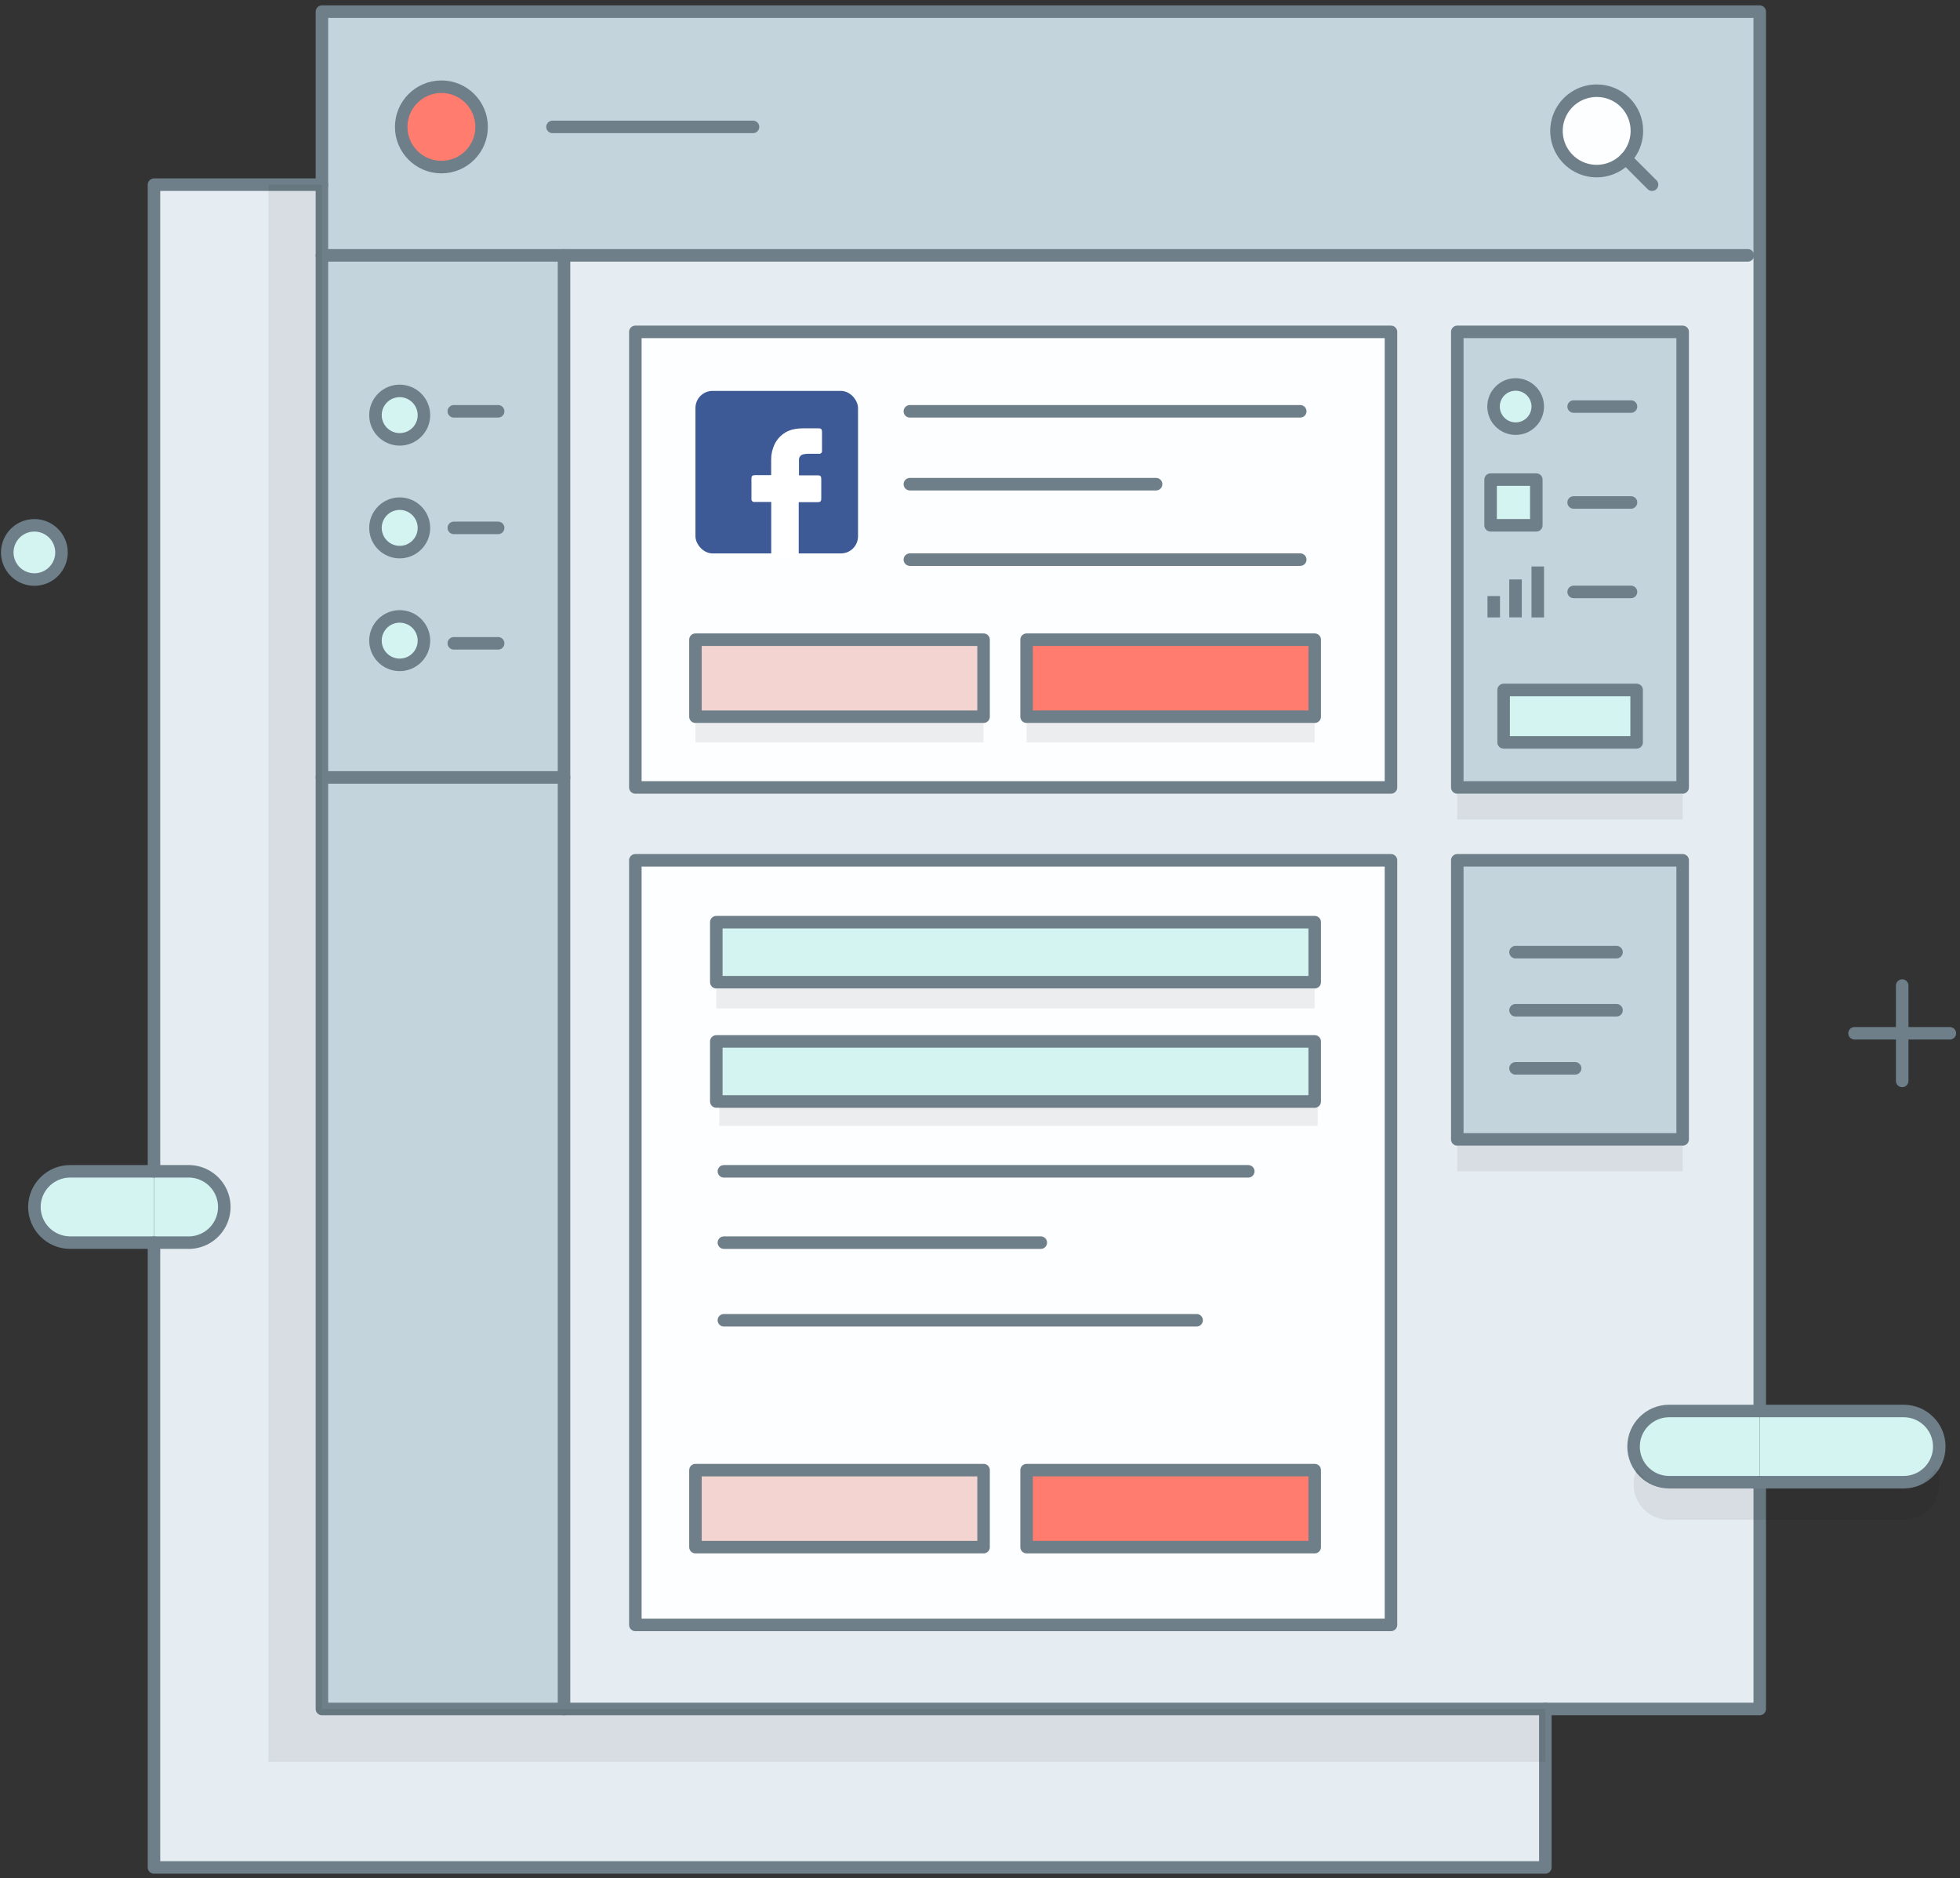
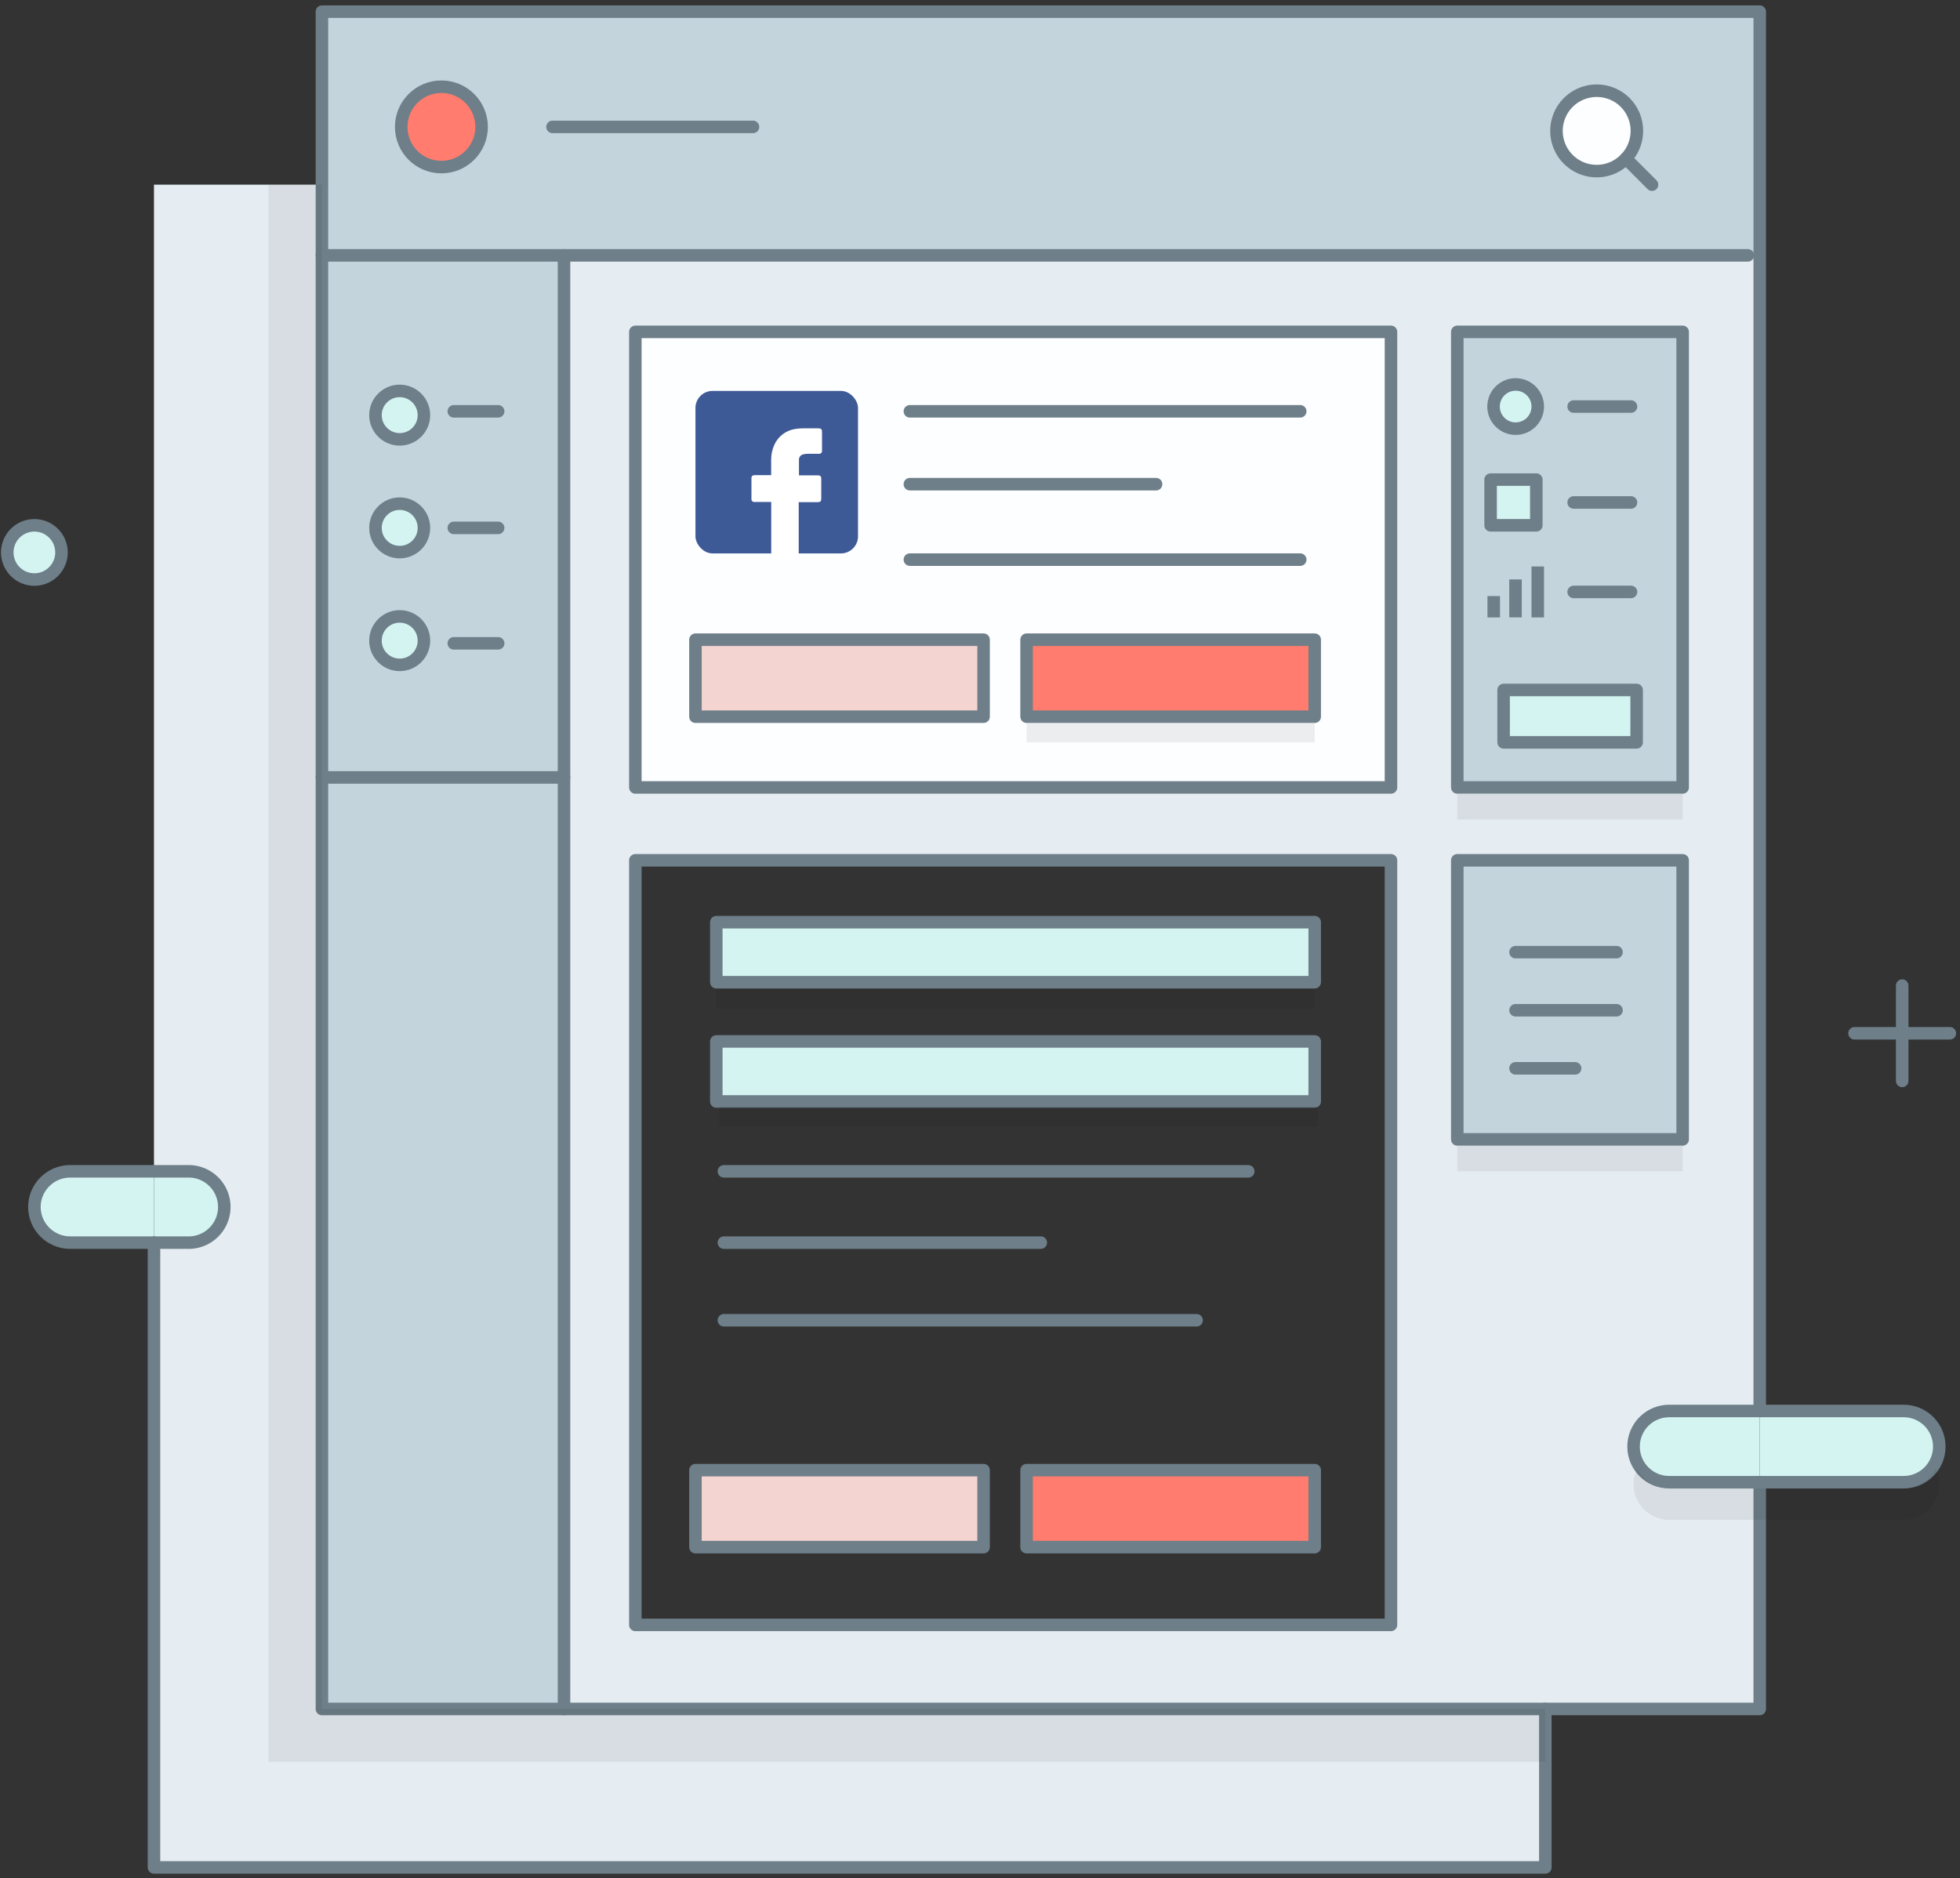
<svg xmlns="http://www.w3.org/2000/svg" version="1.1" viewBox="0 0 313 300">
  <rect x="0" y="0" width="313" height="300" fill="#333333" stroke="none" />
  <g fill="none" fill-rule="evenodd">
    <g transform="translate(1 1)">
      <path d="m4.49 82.91c1.753-0.004 3.336 1.049 4.008 2.668 0.673 1.619 0.303 3.484-0.937 4.723-1.24 1.24-3.104 1.609-4.723 0.937-1.619-0.673-2.672-2.255-2.668-4.008 0.005-2.384 1.936-4.314 4.32-4.32z" fill="#D4F4F2" fill-rule="nonzero" />
      <path d="m62.83 97.46c1.57-0.004 2.988 0.939 3.592 2.388 0.604 1.45 0.274 3.12-0.835 4.232s-2.779 1.446-4.23 0.846c-1.451-0.6-2.397-2.015-2.397-3.586-7.1e-6 -2.139 1.731-3.874 3.87-3.88z" fill="#D4F4F2" fill-rule="nonzero" />
      <path d="m62.83 79.45c1.571-0.004 2.99 0.94 3.593 2.391s0.272 3.122-0.839 4.233c-1.111 1.111-2.782 1.442-4.233 0.839s-2.395-2.022-2.391-3.593c0-1.026 0.408-2.011 1.133-2.736 0.726-0.726 1.71-1.133 2.736-1.133z" fill="#D4F4F2" fill-rule="nonzero" />
      <path d="m62.83 61.44c1.571-0.004 2.99 0.94 3.593 2.391s0.272 3.122-0.839 4.233c-1.111 1.111-2.782 1.442-4.233 0.839s-2.395-2.022-2.391-3.593c0-1.026 0.408-2.011 1.133-2.736 0.726-0.726 1.71-1.133 2.736-1.133z" fill="#D4F4F2" fill-rule="nonzero" />
      <path d="m303 224.38c3.143 0 5.69 2.547 5.69 5.69s-2.547 5.69-5.69 5.69h-23v-11.38h23z" fill="#D4F4F2" fill-rule="nonzero" />
      <path d="m280 235.76v36.24h-190.93v-232.21h190.93v184.59h-14.44c-3.143 0-5.69 2.547-5.69 5.69s2.547 5.69 5.69 5.69h14.44zm-12.29-54.76v-44.58h-36v44.58h36zm0-56.22v-72.78h-36v72.77l36 0.01zm-46.58 133.77v-122.13h-120.67v122.13h120.67zm0-133.77v-72.78h-120.67v72.77l120.67 0.01z" fill="#E6EDF2" fill-rule="nonzero" />
      <path d="m280 224.38v11.38h-14.44c-3.143 0-5.69-2.547-5.69-5.69s2.547-5.69 5.69-5.69h14.44z" fill="#D4F4F2" fill-rule="nonzero" />
      <path d="m258.64 24.32c2.098-2.21 2.353-5.589 0.612-8.089-1.741-2.5-5-3.432-7.8-2.23-2.8 1.202-4.369 4.206-3.757 7.19 0.612 2.985 3.238 5.128 6.285 5.129 1.763 0.005 3.449-0.719 4.66-2zm21.36-23.46v38.93h-229.59v-38.93h229.59zm-204.09 18.41c0-3.546-2.874-6.42-6.42-6.42s-6.42 2.874-6.42 6.42 2.874 6.42 6.42 6.42 6.42-2.874 6.42-6.42z" fill="#C4D4DD" fill-rule="nonzero" />
      <rect x="231.72" y="136.42" width="35.99" height="44.58" fill="#C4D4DD" fill-rule="nonzero" />
      <path d="m267.71 52v72.77h-36v-72.77h36zm-7.35 65.57v-8.37h-21.24v8.37h21.24zm-16-34.67v-7.3h-7.36v7.3h7.36zm0.23-19c0-1.428-0.86-2.715-2.179-3.261-1.319-0.546-2.837-0.244-3.847 0.765-1.01 1.01-1.312 2.528-0.765 3.847s1.833 2.179 3.261 2.179c1.926-0.011 3.488-1.564 3.51-3.49l0.02-0.04z" fill="#C4D4DD" fill-rule="nonzero" />
      <rect x="239.12" y="109.21" width="21.24" height="8.37" fill="#D4F4F2" fill-rule="nonzero" />
      <path d="m254 13.49c3.546 0 6.42 2.874 6.42 6.42s-2.874 6.42-6.42 6.42-6.42-2.874-6.42-6.42c-0.003-1.704 0.673-3.338 1.877-4.543 1.205-1.205 2.839-1.88 4.543-1.877z" fill="#FDFEFF" fill-rule="nonzero" />
      <path d="m245.78 272v25.31h-222.19v-99.8h5.29c2.092 0.088 4.063-0.978 5.135-2.776 1.072-1.798 1.072-4.039 0-5.837-1.072-1.798-3.043-2.864-5.135-2.776h-5.29v-157.62h26.82v243.5h195.37z" fill="#E6EDF2" fill-rule="nonzero" />
      <rect x="237.04" y="75.61" width="7.3" height="7.3" fill="#D4F4F2" fill-rule="nonzero" />
      <circle cx="241.04" cy="63.94" r="3.53" fill="#D4F4F2" fill-rule="nonzero" />
-       <path d="m221.13 136.42v122.13h-120.67v-122.13h120.67zm-12.13 109.71v-12.3h-46v12.3h46zm0-71.19v-9.59h-95.61v9.59h95.61zm0-19.05v-9.59h-95.61v9.59h95.61zm-52.88 90.24v-12.3h-46v12.3h46z" fill="#FDFEFF" fill-rule="nonzero" />
      <path d="m221.13 52v72.77h-120.67v-72.77h120.67zm-12.13 61.48v-12.3h-46v12.3h46zm-52.88 0v-12.3h-46v12.3h46z" fill="#FDFEFF" fill-rule="nonzero" />
      <rect x="162.94" y="233.83" width="46.01" height="12.3" fill="#FF7C6E" fill-rule="nonzero" />
      <rect x="113.39" y="165.35" width="95.56" height="9.59" fill="#D4F4F2" fill-rule="nonzero" />
      <rect x="113.39" y="146.3" width="95.56" height="9.59" fill="#D4F4F2" fill-rule="nonzero" />
      <rect x="162.94" y="101.18" width="46.01" height="12.3" fill="#FF7C6E" fill-rule="nonzero" />
      <rect x="110.06" y="233.83" width="46.01" height="12.3" fill="#F4D4D0" fill-rule="nonzero" />
      <rect x="110.06" y="101.18" width="46.01" height="12.3" fill="#F4D4D0" fill-rule="nonzero" />
      <rect x="50.41" y="123.18" width="38.66" height="148.8" fill="#C4D4DD" fill-rule="nonzero" />
      <path d="m89.07 39.79v83.39h-38.66v-83.39h38.66zm-22.37 25.52c-0.006-2.136-1.741-3.864-3.877-3.86-2.136 0.004-3.865 1.737-3.863 3.873 0.002 2.136 1.734 3.867 3.87 3.867 1.028 3.4e-6 2.014-0.409 2.74-1.137 0.726-0.728 1.133-1.715 1.13-2.743zm0 18c-0.006-2.136-1.741-3.864-3.877-3.86-2.136 0.004-3.865 1.737-3.863 3.873 0.002 2.136 1.734 3.867 3.87 3.867 2.137 0 3.87-1.733 3.87-3.87v-0.01zm0 18c0-2.137-1.733-3.87-3.87-3.87s-3.87 1.733-3.87 3.87 1.733 3.87 3.87 3.87c2.123-0.005 3.848-1.717 3.87-3.84v-0.03z" fill="#C4D4DD" fill-rule="nonzero" />
      <circle cx="69.49" cy="19.27" r="6.42" fill="#FF7C6E" fill-rule="nonzero" />
      <path d="m28.88 186.1c2.092-0.088 4.063 0.978 5.135 2.776 1.072 1.798 1.072 4.039 0 5.837-1.072 1.798-3.043 2.864-5.135 2.776h-5.29v-11.39h5.29z" fill="#D4F4F2" fill-rule="nonzero" />
      <path d="m23.59 186.1v11.39h-13.4c-3.143-0.011-5.689-2.557-5.7-5.7 0.016-3.14 2.56-5.679 5.7-5.69h13.4z" fill="#D4F4F2" fill-rule="nonzero" />
      <polyline points="280.02 235.76 280.02 271.98 245.78 271.98 89.07 271.98 50.41 271.98 50.41 123.18 50.41 39.79 50.41 28.5 50.41 0.86 280.02 0.86 280.02 39.79 280.02 224.38" stroke="#6E7F89" stroke-linecap="round" stroke-linejoin="round" stroke-width="2" />
      <polyline points="50.41 39.79 89.07 39.79 278.12 39.79" stroke="#6E7F89" stroke-linecap="round" stroke-linejoin="round" stroke-width="2" />
      <polyline points="89.07 39.79 89.07 123.18 89.07 271.98" stroke="#6E7F89" stroke-linecap="round" stroke-linejoin="round" stroke-width="2" />
      <path d="m89.07 123.18h-38.66" stroke="#6E7F89" stroke-linecap="round" stroke-linejoin="round" stroke-width="2" />
      <circle cx="69.49" cy="19.27" r="6.42" stroke="#6E7F89" stroke-linecap="round" stroke-linejoin="round" stroke-width="2" />
      <path d="m260.4 19.91c-1.3e-5 2.599-1.566 4.941-3.968 5.933-2.401 0.993-5.164 0.44-6.999-1.401-1.835-1.84-2.379-4.605-1.379-7.003 1-2.398 3.347-3.957 5.946-3.949 1.702-0.003 3.334 0.673 4.535 1.879 1.201 1.205 1.873 2.84 1.865 4.541v0z" stroke="#6E7F89" stroke-linecap="round" stroke-linejoin="round" stroke-width="2" />
      <path d="m258.64 24.32l4.18 4.18" stroke="#6E7F89" stroke-linecap="round" stroke-linejoin="round" stroke-width="2" />
      <path d="m87.23 19.27h32.02" stroke="#6E7F89" stroke-linecap="round" stroke-linejoin="round" stroke-width="2" />
      <rect x="100.46" y="52.01" width="120.67" height="72.77" stroke="#6E7F89" stroke-linecap="round" stroke-linejoin="round" stroke-width="2" />
      <rect x="231.72" y="52.01" width="35.99" height="72.77" stroke="#6E7F89" stroke-linecap="round" stroke-linejoin="round" stroke-width="2" />
      <rect x="100.46" y="136.42" width="120.67" height="122.13" stroke="#6E7F89" stroke-linecap="round" stroke-linejoin="round" stroke-width="2" />
      <rect x="231.72" y="136.42" width="35.99" height="44.58" stroke="#6E7F89" stroke-linecap="round" stroke-linejoin="round" stroke-width="2" />
      <rect x="110.06" y="101.18" width="46.01" height="12.3" stroke="#6E7F89" stroke-linecap="round" stroke-linejoin="round" stroke-width="2" />
      <rect x="162.94" y="101.18" width="46.01" height="12.3" stroke="#6E7F89" stroke-linecap="round" stroke-linejoin="round" stroke-width="2" />
      <rect x="110.06" y="233.83" width="46.01" height="12.3" stroke="#6E7F89" stroke-linecap="round" stroke-linejoin="round" stroke-width="2" />
      <rect x="162.94" y="233.83" width="46.01" height="12.3" stroke="#6E7F89" stroke-linecap="round" stroke-linejoin="round" stroke-width="2" />
      <rect x="113.39" y="146.3" width="95.56" height="9.59" stroke="#6E7F89" stroke-linecap="round" stroke-linejoin="round" stroke-width="2" />
      <rect x="113.39" y="165.35" width="95.56" height="9.59" stroke="#6E7F89" stroke-linecap="round" stroke-linejoin="round" stroke-width="2" />
      <path d="m114.6 186.1h83.74" stroke="#6E7F89" stroke-linecap="round" stroke-linejoin="round" stroke-width="2" />
      <path d="m114.6 197.49h50.61" stroke="#6E7F89" stroke-linecap="round" stroke-linejoin="round" stroke-width="2" />
      <path d="m114.6 209.89h75.49" stroke="#6E7F89" stroke-linecap="round" stroke-linejoin="round" stroke-width="2" />
      <path d="m144.3 64.7h62.34" stroke="#6E7F89" stroke-linecap="round" stroke-linejoin="round" stroke-width="2" />
      <path d="m144.3 76.34h39.32" stroke="#6E7F89" stroke-linecap="round" stroke-linejoin="round" stroke-width="2" />
      <path d="m144.3 88.39h62.34" stroke="#6E7F89" stroke-linecap="round" stroke-linejoin="round" stroke-width="2" />
      <rect x="237.04" y="75.61" width="7.3" height="7.3" stroke="#6E7F89" stroke-linecap="round" stroke-linejoin="round" stroke-width="2" />
      <path d="m237.54 94.21v3.41" stroke="#6E7F89" stroke-linejoin="round" stroke-width="2" />
      <path d="m241.02 91.56v6.06" stroke="#6E7F89" stroke-linejoin="round" stroke-width="2" />
      <path d="m244.57 89.49v8.13" stroke="#6E7F89" stroke-linejoin="round" stroke-width="2" />
      <circle cx="241.04" cy="63.94" r="3.53" stroke="#6E7F89" stroke-linejoin="round" stroke-width="2" />
      <path d="m250.3 63.94h9.16" stroke="#6E7F89" stroke-linecap="round" stroke-linejoin="round" stroke-width="2" />
      <path d="m250.3 79.26h9.16" stroke="#6E7F89" stroke-linecap="round" stroke-linejoin="round" stroke-width="2" />
      <path d="m250.3 93.55h9.16" stroke="#6E7F89" stroke-linecap="round" stroke-linejoin="round" stroke-width="2" />
      <rect x="239.12" y="109.21" width="21.24" height="8.37" stroke="#6E7F89" stroke-linecap="round" stroke-linejoin="round" stroke-width="2" />
      <path d="m66.7 65.31c0 2.137-1.733 3.87-3.87 3.87s-3.87-1.733-3.87-3.87 1.733-3.87 3.87-3.87c2.135 0.005 3.865 1.735 3.87 3.87v0z" stroke="#6E7F89" stroke-linecap="round" stroke-linejoin="round" stroke-width="2" />
      <path d="m66.7 83.32c0 2.137-1.733 3.87-3.87 3.87s-3.87-1.733-3.87-3.87 1.733-3.87 3.87-3.87c2.135 0.005 3.865 1.735 3.87 3.87v0z" stroke="#6E7F89" stroke-linecap="round" stroke-linejoin="round" stroke-width="2" />
      <path d="m66.7 101.34c-0.006 2.136-1.741 3.864-3.877 3.86-2.136-0.004-3.865-1.737-3.863-3.873 0.002-2.136 1.734-3.867 3.87-3.867 1.028-3.4e-6 2.014 0.409 2.74 1.137 0.726 0.728 1.133 1.715 1.13 2.743z" stroke="#6E7F89" stroke-linecap="round" stroke-linejoin="round" stroke-width="2" />
      <path d="m71.47 64.7h7.08" stroke="#6E7F89" stroke-linecap="round" stroke-linejoin="round" stroke-width="2" />
      <path d="m71.47 83.32h7.08" stroke="#6E7F89" stroke-linecap="round" stroke-linejoin="round" stroke-width="2" />
      <path d="m71.47 101.76h7.08" stroke="#6E7F89" stroke-linecap="round" stroke-linejoin="round" stroke-width="2" />
      <path d="m241.02 151.09h16.13" stroke="#6E7F89" stroke-linecap="round" stroke-linejoin="round" stroke-width="2" />
      <path d="m241.02 160.37h16.13" stroke="#6E7F89" stroke-linecap="round" stroke-linejoin="round" stroke-width="2" />
      <path d="m241.02 169.65h9.52" stroke="#6E7F89" stroke-linecap="round" stroke-linejoin="round" stroke-width="2" />
      <polyline points="23.59 197.49 23.59 297.29 245.78 297.29 245.78 271.98" stroke="#6E7F89" stroke-linecap="round" stroke-linejoin="round" stroke-width="2" />
-       <polyline points="50.41 28.5 23.59 28.5 23.59 186.1" stroke="#6E7F89" stroke-linecap="round" stroke-linejoin="round" stroke-width="2" />
      <path d="m8.82 87.23c0.004 1.752-1.048 3.334-2.666 4.008-1.618 0.673-3.482 0.305-4.722-0.932-1.24-1.238-1.613-3.101-0.943-4.72 0.67-1.619 2.249-2.675 4.001-2.675 2.388-6.4e-6 4.324 1.933 4.33 4.32z" stroke="#6E7F89" stroke-linecap="round" stroke-linejoin="round" stroke-width="2" />
      <polyline points="302.77 156.43 302.77 164.05 302.77 171.66" stroke="#6E7F89" stroke-linecap="round" stroke-linejoin="round" stroke-width="2" />
      <polyline points="295.16 164.05 302.77 164.05 310.38 164.05" stroke="#6E7F89" stroke-linecap="round" stroke-linejoin="round" stroke-width="2" />
      <path d="m23.59 186.1h5.29c2.092-0.088 4.063 0.978 5.135 2.776 1.072 1.798 1.072 4.039 0 5.837-1.072 1.798-3.043 2.864-5.135 2.776h-18.69c-3.143-0.011-5.689-2.557-5.7-5.7 0.016-3.14 2.56-5.679 5.7-5.69h13.4z" stroke="#6E7F89" stroke-linecap="round" stroke-linejoin="round" stroke-width="2" />
      <path d="m280 224.38h23c3.143 0 5.69 2.547 5.69 5.69s-2.547 5.69-5.69 5.69h-37.44c-3.143 0-5.69-2.547-5.69-5.69s2.547-5.69 5.69-5.69h14.44z" stroke="#6E7F89" stroke-linecap="round" stroke-linejoin="round" stroke-width="2" />
      <path d="m303 236.76h-37.44c-2.168-0.009-4.143-1.245-5.1-3.19-0.874 1.761-0.773 3.849 0.266 5.517 1.039 1.669 2.868 2.68 4.834 2.673h37.44c1.967 0.011 3.8-0.999 4.841-2.668s1.143-3.759 0.269-5.521c-0.958 1.948-2.939 3.185-5.11 3.19z" fill="#000" fill-rule="nonzero" opacity=".07" style="mix-blend-mode:multiply" />
-       <rect x="110.06" y="114.5" width="46.01" height="3.09" fill="#000" fill-rule="nonzero" opacity=".07" style="mix-blend-mode:multiply" />
      <rect x="162.94" y="114.5" width="46.01" height="3.09" fill="#000" fill-rule="nonzero" opacity=".07" style="mix-blend-mode:multiply" />
      <rect x="113.39" y="156.99" width="95.56" height="3.09" fill="#000" fill-rule="nonzero" opacity=".07" style="mix-blend-mode:multiply" />
      <rect x="113.87" y="175.76" width="95.56" height="3.09" fill="#000" fill-rule="nonzero" opacity=".07" style="mix-blend-mode:multiply" />
      <rect x="231.72" y="182.06" width="35.99" height="4.04" fill="#000" fill-rule="nonzero" opacity=".07" style="mix-blend-mode:multiply" />
      <rect x="231.72" y="125.85" width="35.99" height="4.04" fill="#000" fill-rule="nonzero" opacity=".07" style="mix-blend-mode:multiply" />
      <g transform="translate(41 28)" fill-rule="nonzero">
        <rect x="69.06" y="33.44" width="25.96" height="25.96" rx="2.73" fill="#3D5A97" />
        <path d="m81.15 51.18h-2.7c-0.123 0.006-0.242-0.041-0.328-0.129-0.086-0.088-0.13-0.209-0.122-0.331v-3.35c0-0.31 0.18-0.47 0.51-0.47h2.64v-2.45c-0.009-0.839 0.168-1.669 0.52-2.43 0.616-1.343 1.869-2.283 3.33-2.5 0.403-0.068 0.811-0.102 1.22-0.1h2.49c0.41 0 0.56 0.15 0.56 0.55v3c0.025 0.141-0.021 0.286-0.122 0.388-0.102 0.102-0.246 0.147-0.388 0.122h-1.7c-0.245 0.007-0.489 0.034-0.73 0.08-0.39 0.064-0.692 0.377-0.74 0.77-0.01 0.09-0.01 0.18 0 0.27v2.33h3c0.42 0 0.56 0.14 0.56 0.57v3.18c0 0.38-0.15 0.53-0.53 0.53h-3.07v8.53c0 0.39-0.13 0.53-0.52 0.53h-3.39c-0.34 0-0.48-0.15-0.48-0.5v-8.56l-0.01-0.03z" fill="#fff" />
        <polygon points="9.41 243.98 9.41 0.5 0.87 0.5 0.87 243.98 0.87 246.85 0.87 252.41 204.78 252.41 204.78 243.98" fill="#000" opacity=".07" style="mix-blend-mode:multiply" />
      </g>
    </g>
  </g>
</svg>